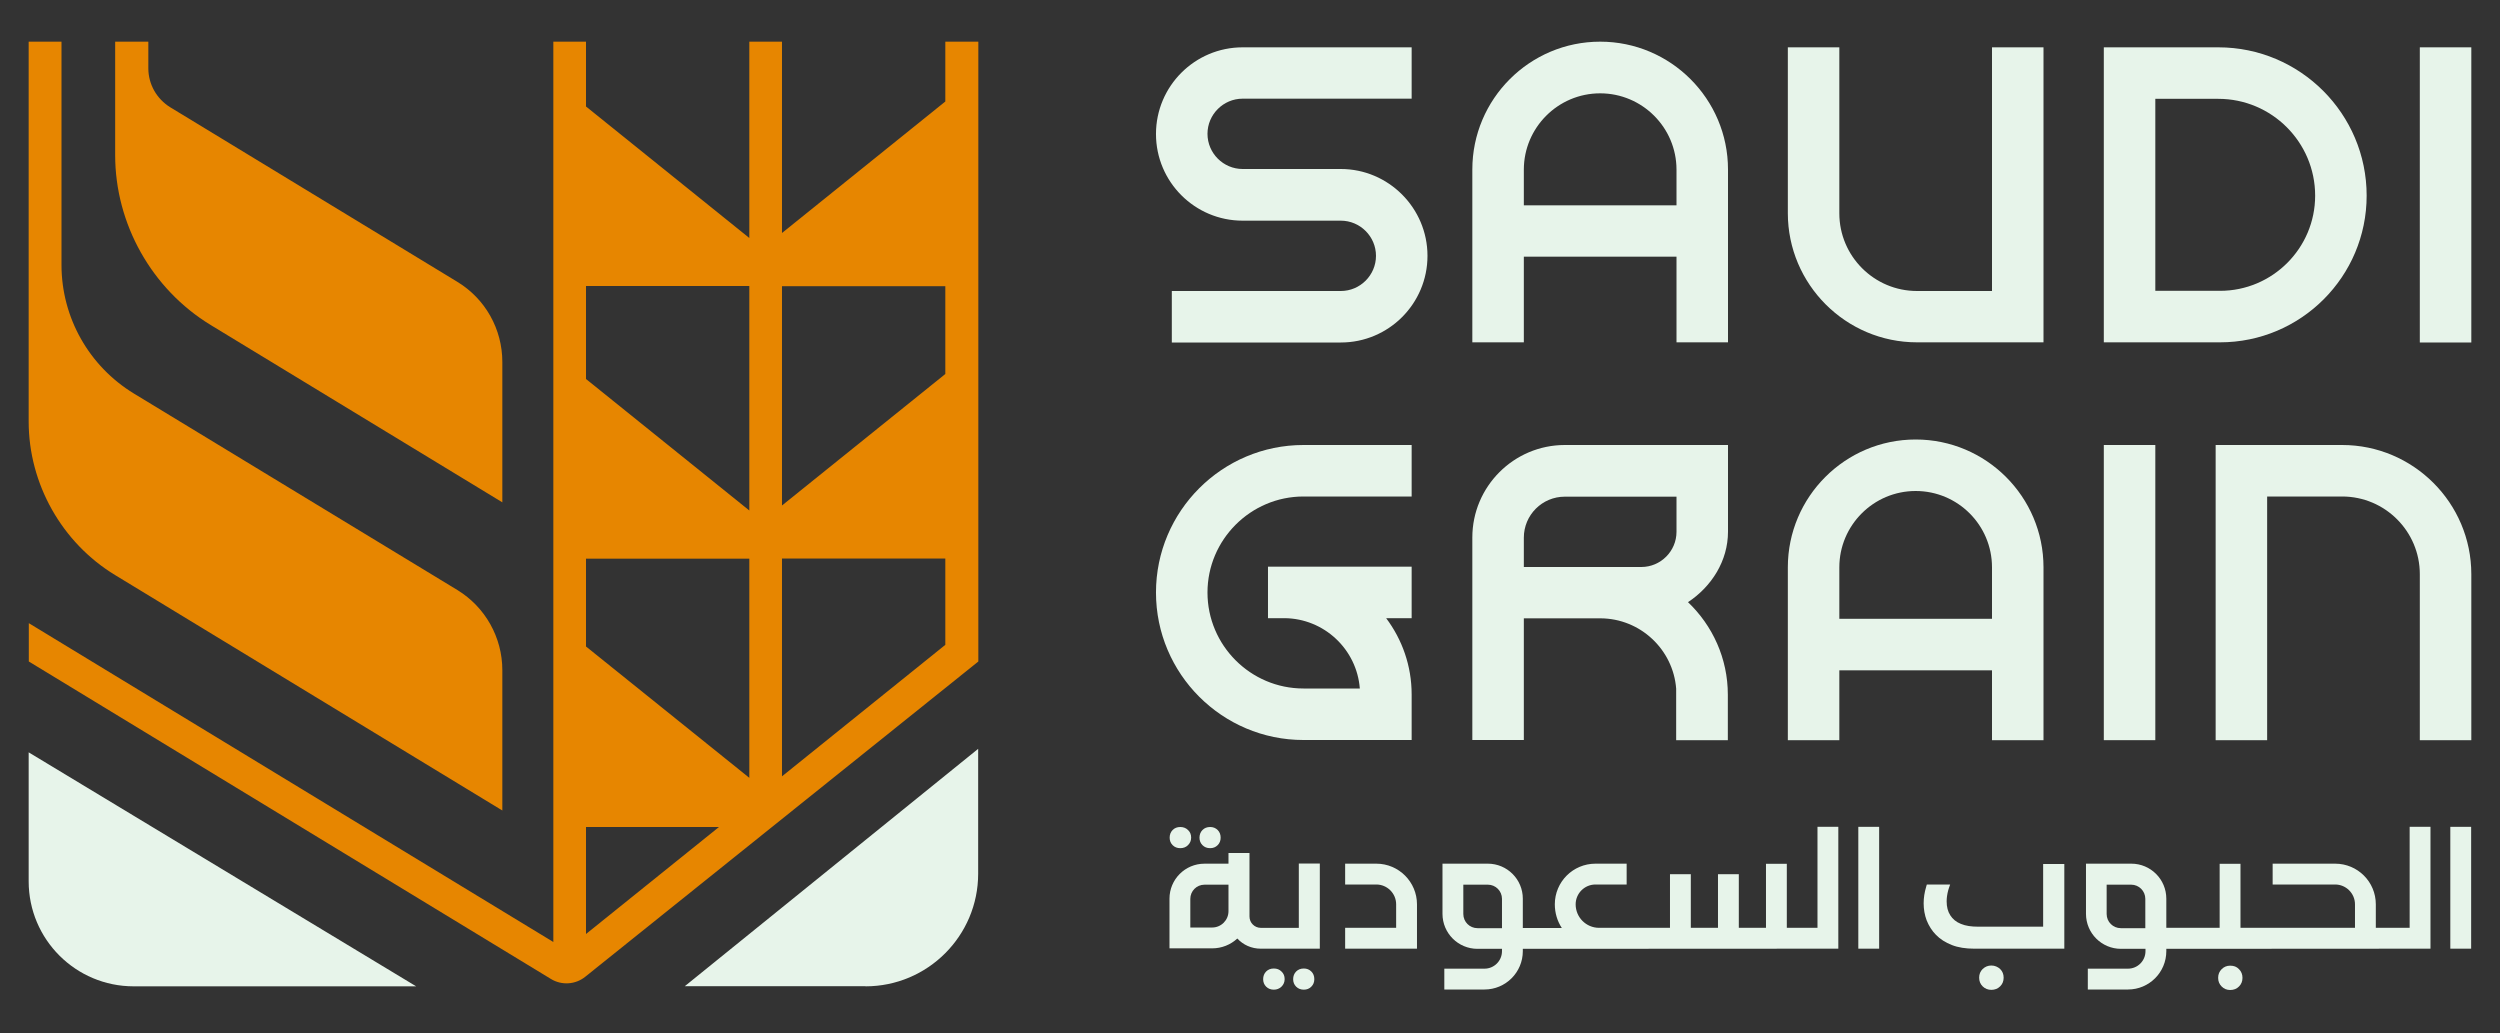
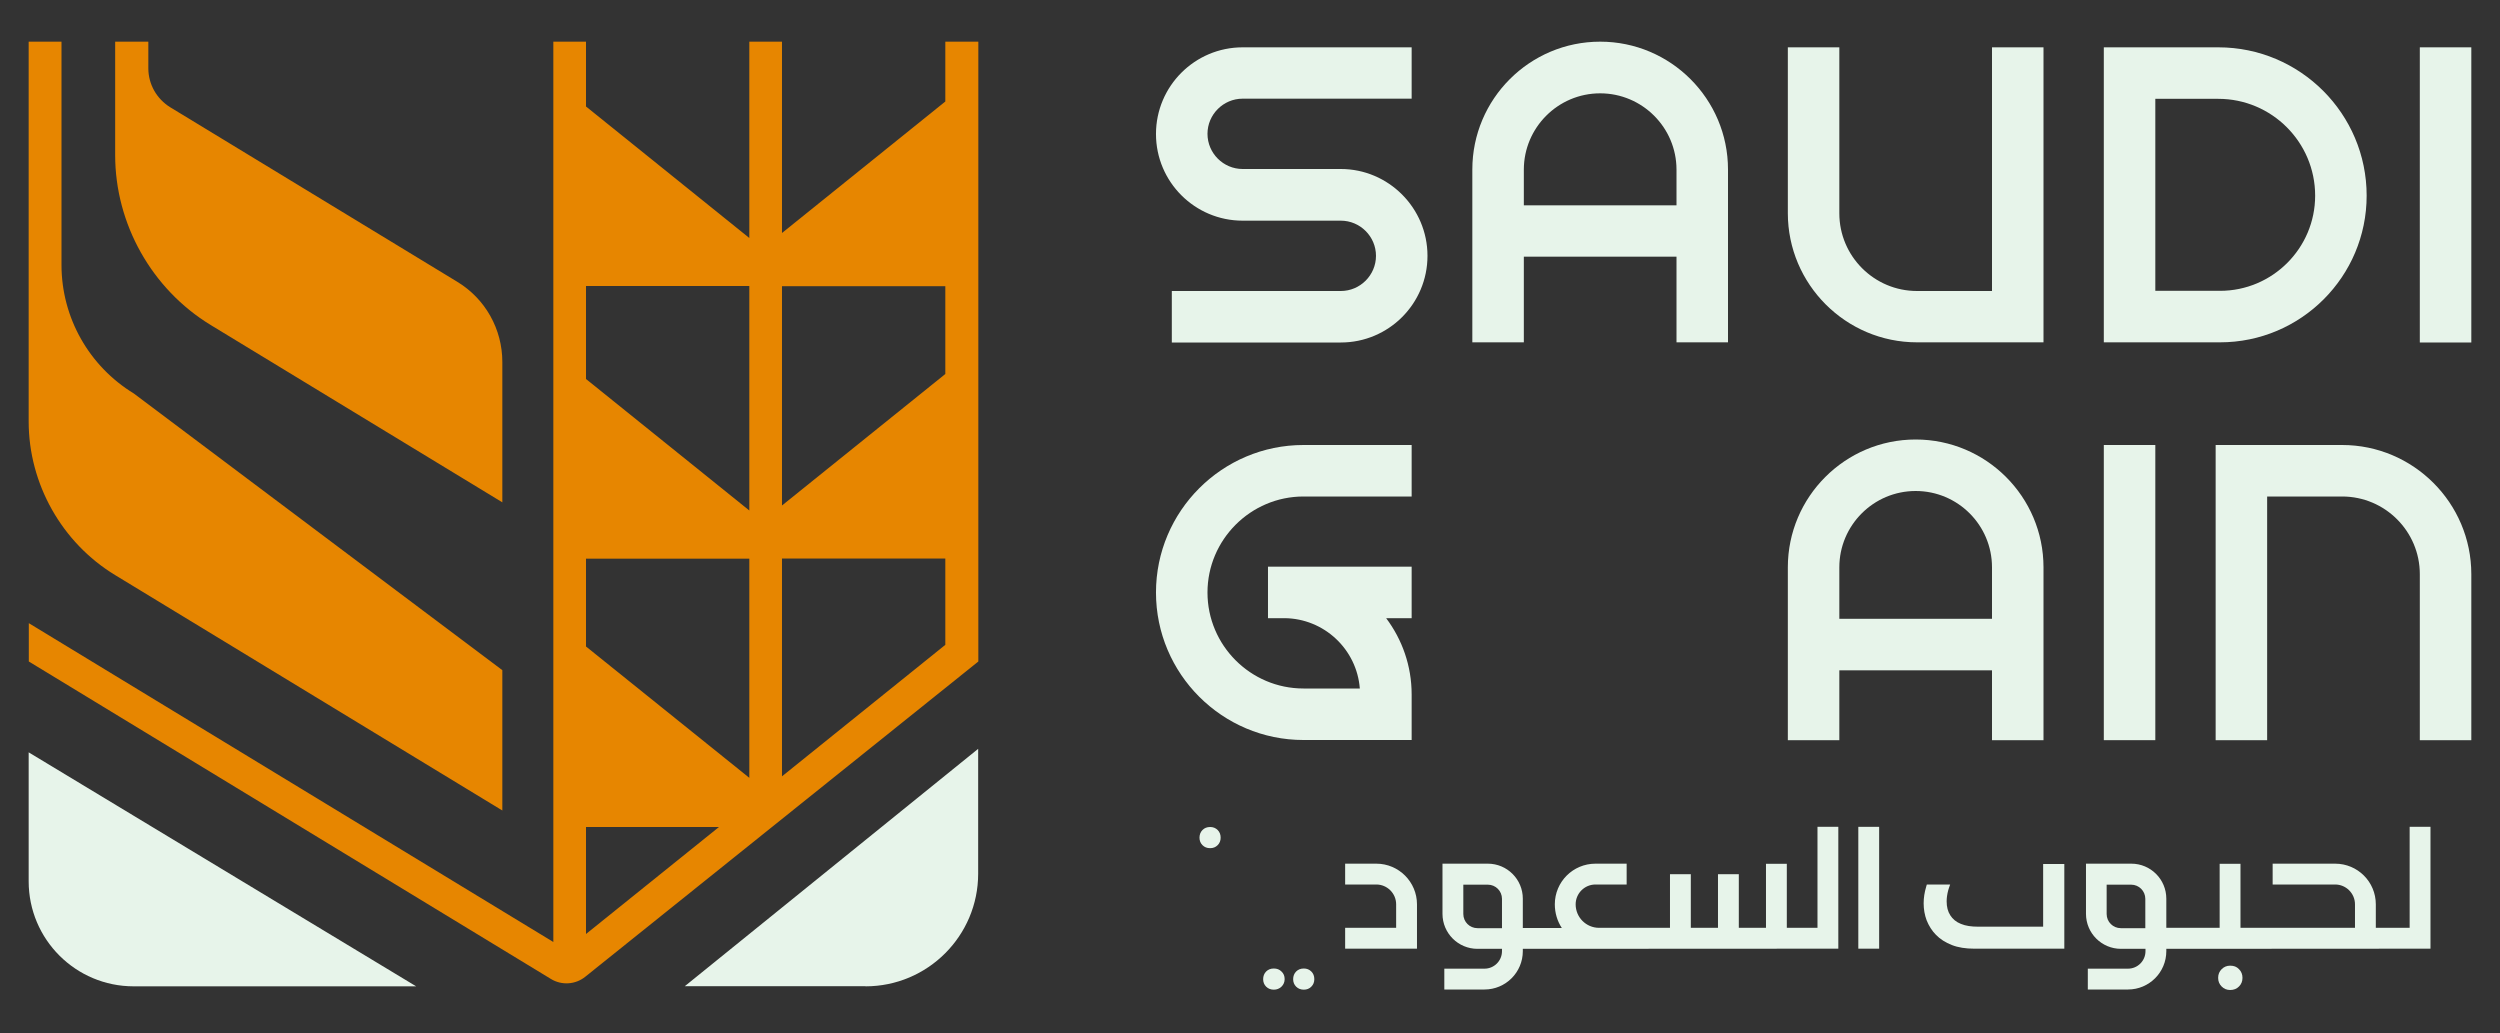
<svg xmlns="http://www.w3.org/2000/svg" width="150" height="62" viewBox="0 0 150 62" fill="none">
  <rect x="0" y="0" width="150" height="62" fill="#333333" stroke="none" />
  <path d="M148.279 2.84H145.189V20.55H148.279V2.84Z" fill="#E7F4EA" />
  <path d="M133.199 20.54H126.229V2.84H133.099C138.009 2.84 141.999 6.83 141.999 11.74C141.999 16.59 138.059 20.54 133.199 20.54ZM129.319 17.45H133.199C136.349 17.45 138.909 14.89 138.909 11.74C138.909 8.53 136.299 5.93 133.099 5.93H129.319V17.45Z" fill="#E7F4EA" />
  <path d="M96.01 2.5C91.78 2.5 88.34 5.94 88.34 10.17V20.54H91.43V15.4H100.59V20.54H103.68V10.17C103.68 5.94 100.24 2.5 96.01 2.5ZM91.43 12.32V10.18C91.43 7.66 93.48 5.6 96.01 5.6C98.53 5.6 100.59 7.65 100.59 10.18V12.32H91.43Z" fill="#E7F4EA" />
  <path d="M122.61 20.54H115.02C110.75 20.54 107.27 17.06 107.27 12.79V2.84H110.36V12.8C110.36 15.37 112.45 17.46 115.02 17.46H119.52V2.84H122.61V20.54Z" fill="#E7F4EA" />
  <path d="M80.449 10.14H74.559C73.399 10.14 72.449 9.19 72.449 8.03C72.449 6.87 73.399 5.92 74.559 5.92H84.699V2.84H74.559C71.689 2.84 69.359 5.17 69.359 8.04C69.359 10.91 71.689 13.24 74.559 13.24H80.449C81.609 13.24 82.559 14.19 82.559 15.35C82.559 16.51 81.609 17.46 80.449 17.46H70.309V20.55H80.449C83.319 20.55 85.649 18.22 85.649 15.35C85.649 12.48 83.309 10.14 80.449 10.14Z" fill="#E7F4EA" />
  <path d="M129.319 26.7H126.229V44.41H129.319V26.7Z" fill="#E7F4EA" />
  <path d="M114.94 26.37C110.71 26.37 107.27 29.81 107.27 34.04V44.41H110.36V40.22H119.52V44.41H122.61V34.04C122.61 29.81 119.17 26.37 114.94 26.37ZM110.36 37.13V34.04C110.36 31.52 112.41 29.46 114.94 29.46C117.47 29.46 119.52 31.51 119.52 34.04V37.13H110.36Z" fill="#E7F4EA" />
  <path d="M132.939 26.7H140.529C144.799 26.7 148.279 30.18 148.279 34.45V44.41H145.189V34.45C145.189 31.88 143.099 29.79 140.529 29.79H136.029V44.41H132.939V26.7Z" fill="#E7F4EA" />
  <path d="M78.209 29.79H84.699V26.7H78.209C73.329 26.7 69.359 30.67 69.359 35.55C69.359 40.43 73.329 44.4 78.209 44.4H84.699V41.67C84.699 39.95 84.129 38.37 83.169 37.09H84.699V34H76.079V37.09H77.069C79.449 37.11 81.409 38.96 81.589 41.31H78.209C75.029 41.31 72.449 38.72 72.449 35.55C72.449 32.38 75.039 29.79 78.209 29.79Z" fill="#E7F4EA" />
-   <path d="M103.68 31.9V26.7H93.89C90.83 26.7 88.34 29.19 88.34 32.25V44.4H91.43V37.1H96.03C98.42 37.11 100.39 38.97 100.57 41.32V44.41H103.67V41.68C103.67 39.5 102.75 37.53 101.28 36.13C102.7 35.19 103.68 33.65 103.68 31.9ZM91.43 32.26C91.43 30.9 92.53 29.8 93.89 29.8H100.59V31.91C100.59 33.07 99.64 34.02 98.48 34.02H91.43V32.26Z" fill="#E7F4EA" />
-   <path d="M70.819 50.89C70.999 50.89 71.159 50.83 71.279 50.71C71.399 50.59 71.469 50.44 71.469 50.26C71.469 50.07 71.409 49.92 71.279 49.8C71.159 49.68 70.999 49.62 70.819 49.62C70.629 49.62 70.479 49.68 70.359 49.8C70.239 49.92 70.179 50.08 70.179 50.26C70.179 50.44 70.239 50.59 70.359 50.71C70.479 50.83 70.629 50.89 70.819 50.89Z" fill="#E7F4EA" />
  <path d="M72.609 50.89C72.789 50.89 72.939 50.83 73.059 50.71C73.179 50.59 73.239 50.44 73.239 50.26C73.239 50.07 73.179 49.92 73.059 49.8C72.939 49.68 72.789 49.62 72.609 49.62C72.419 49.62 72.269 49.68 72.149 49.8C72.029 49.92 71.969 50.08 71.969 50.26C71.969 50.44 72.029 50.59 72.149 50.71C72.269 50.83 72.419 50.89 72.609 50.89Z" fill="#E7F4EA" />
  <path d="M76.429 58.11C76.239 58.11 76.089 58.17 75.969 58.29C75.849 58.41 75.789 58.57 75.789 58.75C75.789 58.93 75.849 59.08 75.969 59.2C76.089 59.32 76.249 59.38 76.429 59.38C76.609 59.38 76.759 59.32 76.889 59.2C77.009 59.08 77.079 58.93 77.079 58.75C77.079 58.56 77.019 58.41 76.889 58.29C76.769 58.17 76.619 58.11 76.429 58.11Z" fill="#E7F4EA" />
  <path d="M78.229 58.11C78.039 58.11 77.889 58.17 77.769 58.29C77.649 58.41 77.589 58.57 77.589 58.75C77.589 58.93 77.649 59.08 77.769 59.2C77.889 59.32 78.049 59.38 78.229 59.38C78.409 59.38 78.559 59.32 78.679 59.2C78.799 59.08 78.859 58.93 78.859 58.75C78.859 58.56 78.799 58.41 78.679 58.29C78.559 58.17 78.409 58.11 78.229 58.11Z" fill="#E7F4EA" />
-   <path d="M119.479 57.931C119.279 57.931 119.109 58.001 118.959 58.141C118.819 58.281 118.749 58.451 118.749 58.661C118.749 58.871 118.819 59.041 118.959 59.181C119.099 59.321 119.279 59.391 119.479 59.391C119.689 59.391 119.869 59.321 120.009 59.181C120.149 59.041 120.219 58.871 120.219 58.661C120.219 58.451 120.149 58.281 120.009 58.141C119.869 58.011 119.689 57.931 119.479 57.931Z" fill="#E7F4EA" />
  <path d="M123.859 51.841V56.921H118.459C117.939 56.921 117.489 56.851 117.109 56.701C116.729 56.551 116.409 56.351 116.159 56.091C115.909 55.841 115.729 55.541 115.599 55.221C115.479 54.901 115.419 54.561 115.419 54.201C115.419 53.871 115.469 53.541 115.569 53.211C115.579 53.161 115.599 53.121 115.609 53.071H117.009C116.959 53.191 116.929 53.311 116.889 53.431C116.829 53.661 116.799 53.881 116.799 54.081C116.799 54.411 116.869 54.691 117.019 54.921C117.159 55.141 117.369 55.321 117.649 55.431C117.929 55.551 118.279 55.601 118.689 55.601H122.589V51.841H123.859Z" fill="#E7F4EA" />
  <path d="M82.579 51.82H80.709V53.07H82.579C83.229 53.07 83.769 53.6 83.769 54.26V55.67H80.709V56.92H85.019V54.26C85.019 52.92 83.929 51.82 82.579 51.82Z" fill="#E7F4EA" />
  <path d="M133.809 57.94C133.609 57.94 133.439 58.01 133.299 58.15C133.159 58.29 133.089 58.46 133.089 58.67C133.089 58.88 133.159 59.05 133.299 59.19C133.439 59.33 133.609 59.4 133.809 59.4C134.029 59.4 134.199 59.33 134.339 59.19C134.479 59.05 134.549 58.88 134.549 58.67C134.549 58.46 134.479 58.29 134.339 58.15C134.199 58 134.029 57.94 133.809 57.94Z" fill="#E7F4EA" />
  <path d="M112.749 49.61H111.499V56.92H112.749V49.61Z" fill="#E7F4EA" />
  <path d="M144.569 55.67H142.549V54.26C142.549 52.91 141.459 51.82 140.109 51.82H136.359V53.07H140.109C140.759 53.07 141.299 53.6 141.299 54.26V55.67H134.429V51.83H133.179V55.67H129.979V53.92C129.979 52.76 129.039 51.82 127.879 51.82H125.159V54.83C125.159 55.99 126.099 56.93 127.259 56.93H128.729V57.07C128.729 57.65 128.259 58.12 127.679 58.12H125.269V59.37H127.679C128.949 59.37 129.979 58.34 129.979 57.07V56.93L145.829 56.92V49.61H144.579V55.67H144.569ZM128.719 55.69H127.249C126.779 55.69 126.399 55.31 126.399 54.84V53.08H127.869C128.339 53.08 128.719 53.46 128.719 53.93V55.69Z" fill="#E7F4EA" />
-   <path d="M148.269 49.61H147.019V56.92H148.269V49.61Z" fill="#E7F4EA" />
-   <path d="M77.929 55.671H75.649C75.279 55.671 74.969 55.371 74.969 54.991V51.181H73.709V51.821H72.269C71.109 51.821 70.169 52.761 70.169 53.921V55.501V56.831V56.901H71.419H72.729C73.309 56.901 73.839 56.681 74.239 56.311C74.589 56.691 75.089 56.921 75.649 56.921H79.189V51.811H77.929V55.671ZM73.709 54.671C73.709 55.211 73.269 55.651 72.729 55.651H71.419V53.931C71.419 53.461 71.799 53.081 72.269 53.081H73.709V54.671Z" fill="#E7F4EA" />
  <path d="M109.049 49.61V55.67H107.209V51.83H105.959V55.67H104.329V52.45H103.079V55.67H101.449V52.45H100.199V55.67H95.949C95.169 55.67 94.539 55.04 94.539 54.26C94.539 53.61 95.069 53.07 95.729 53.07H97.599V51.82H95.729C94.379 51.82 93.289 52.91 93.289 54.26C93.289 54.78 93.439 55.27 93.709 55.68H91.369V53.92C91.369 52.76 90.429 51.82 89.269 51.82H86.549V54.83C86.549 55.99 87.489 56.93 88.649 56.93H90.119V57.07C90.119 57.65 89.649 58.12 89.069 58.12H86.659V59.37H89.069C90.339 59.37 91.369 58.34 91.369 57.07V56.93L110.299 56.92V49.61H109.049ZM90.119 55.69H88.649C88.179 55.69 87.799 55.31 87.799 54.84V53.08H89.269C89.739 53.08 90.119 53.46 90.119 53.93V55.69Z" fill="#E7F4EA" />
  <path d="M12.64 19.5L30.14 30.14V21.72C30.14 19.75 29.12 17.93 27.44 16.91L10.22 6.44C9.4 5.94 8.9 5.05 8.9 4.1V2.5H6.91V4.43V7.27V9.31C6.91 13.44 9.11 17.35 12.64 19.5Z" fill="#E78600" />
  <path d="M1.72 52.88C1.72 56.36 4.54 59.18 8.02 59.18H24.97L1.72 45.14V52.88Z" fill="#E7F4EA" />
  <path d="M51.93 59.18C55.66 59.18 58.69 56.15 58.69 52.42V44.93L41.09 59.17H51.93V59.18Z" fill="#E7F4EA" />
  <path d="M56.719 2.5V6.09L46.919 13.98V2.5H44.959V14.28L35.16 6.39V2.5H33.2V56.52L1.729 37.39V39.69L33.059 58.74C33.7 59.13 34.52 59.08 35.109 58.61L58.7 39.69V2.5H56.719ZM35.16 56.04V49.62H43.139L35.16 56.04ZM44.959 46.67L35.16 38.79V33.52H44.959V46.67ZM44.959 30.63L35.16 22.74V17.16H44.959V30.63ZM56.719 38.69L46.919 46.58V33.51H56.719V38.69ZM56.719 22.44L46.919 30.33V17.17H56.719V22.44Z" fill="#E78600" />
-   <path d="M6.9 34.5L30.14 48.63V40.21C30.14 38.24 29.11 36.42 27.44 35.4L8.03 23.61C5.34 21.97 3.69 19.05 3.69 15.9V2.5H2.71H1.72V25.29C1.72 29.03 3.71 32.56 6.9 34.5Z" fill="#E78600" />
+   <path d="M6.9 34.5L30.14 48.63V40.21L8.03 23.61C5.34 21.97 3.69 19.05 3.69 15.9V2.5H2.71H1.72V25.29C1.72 29.03 3.71 32.56 6.9 34.5Z" fill="#E78600" />
</svg>